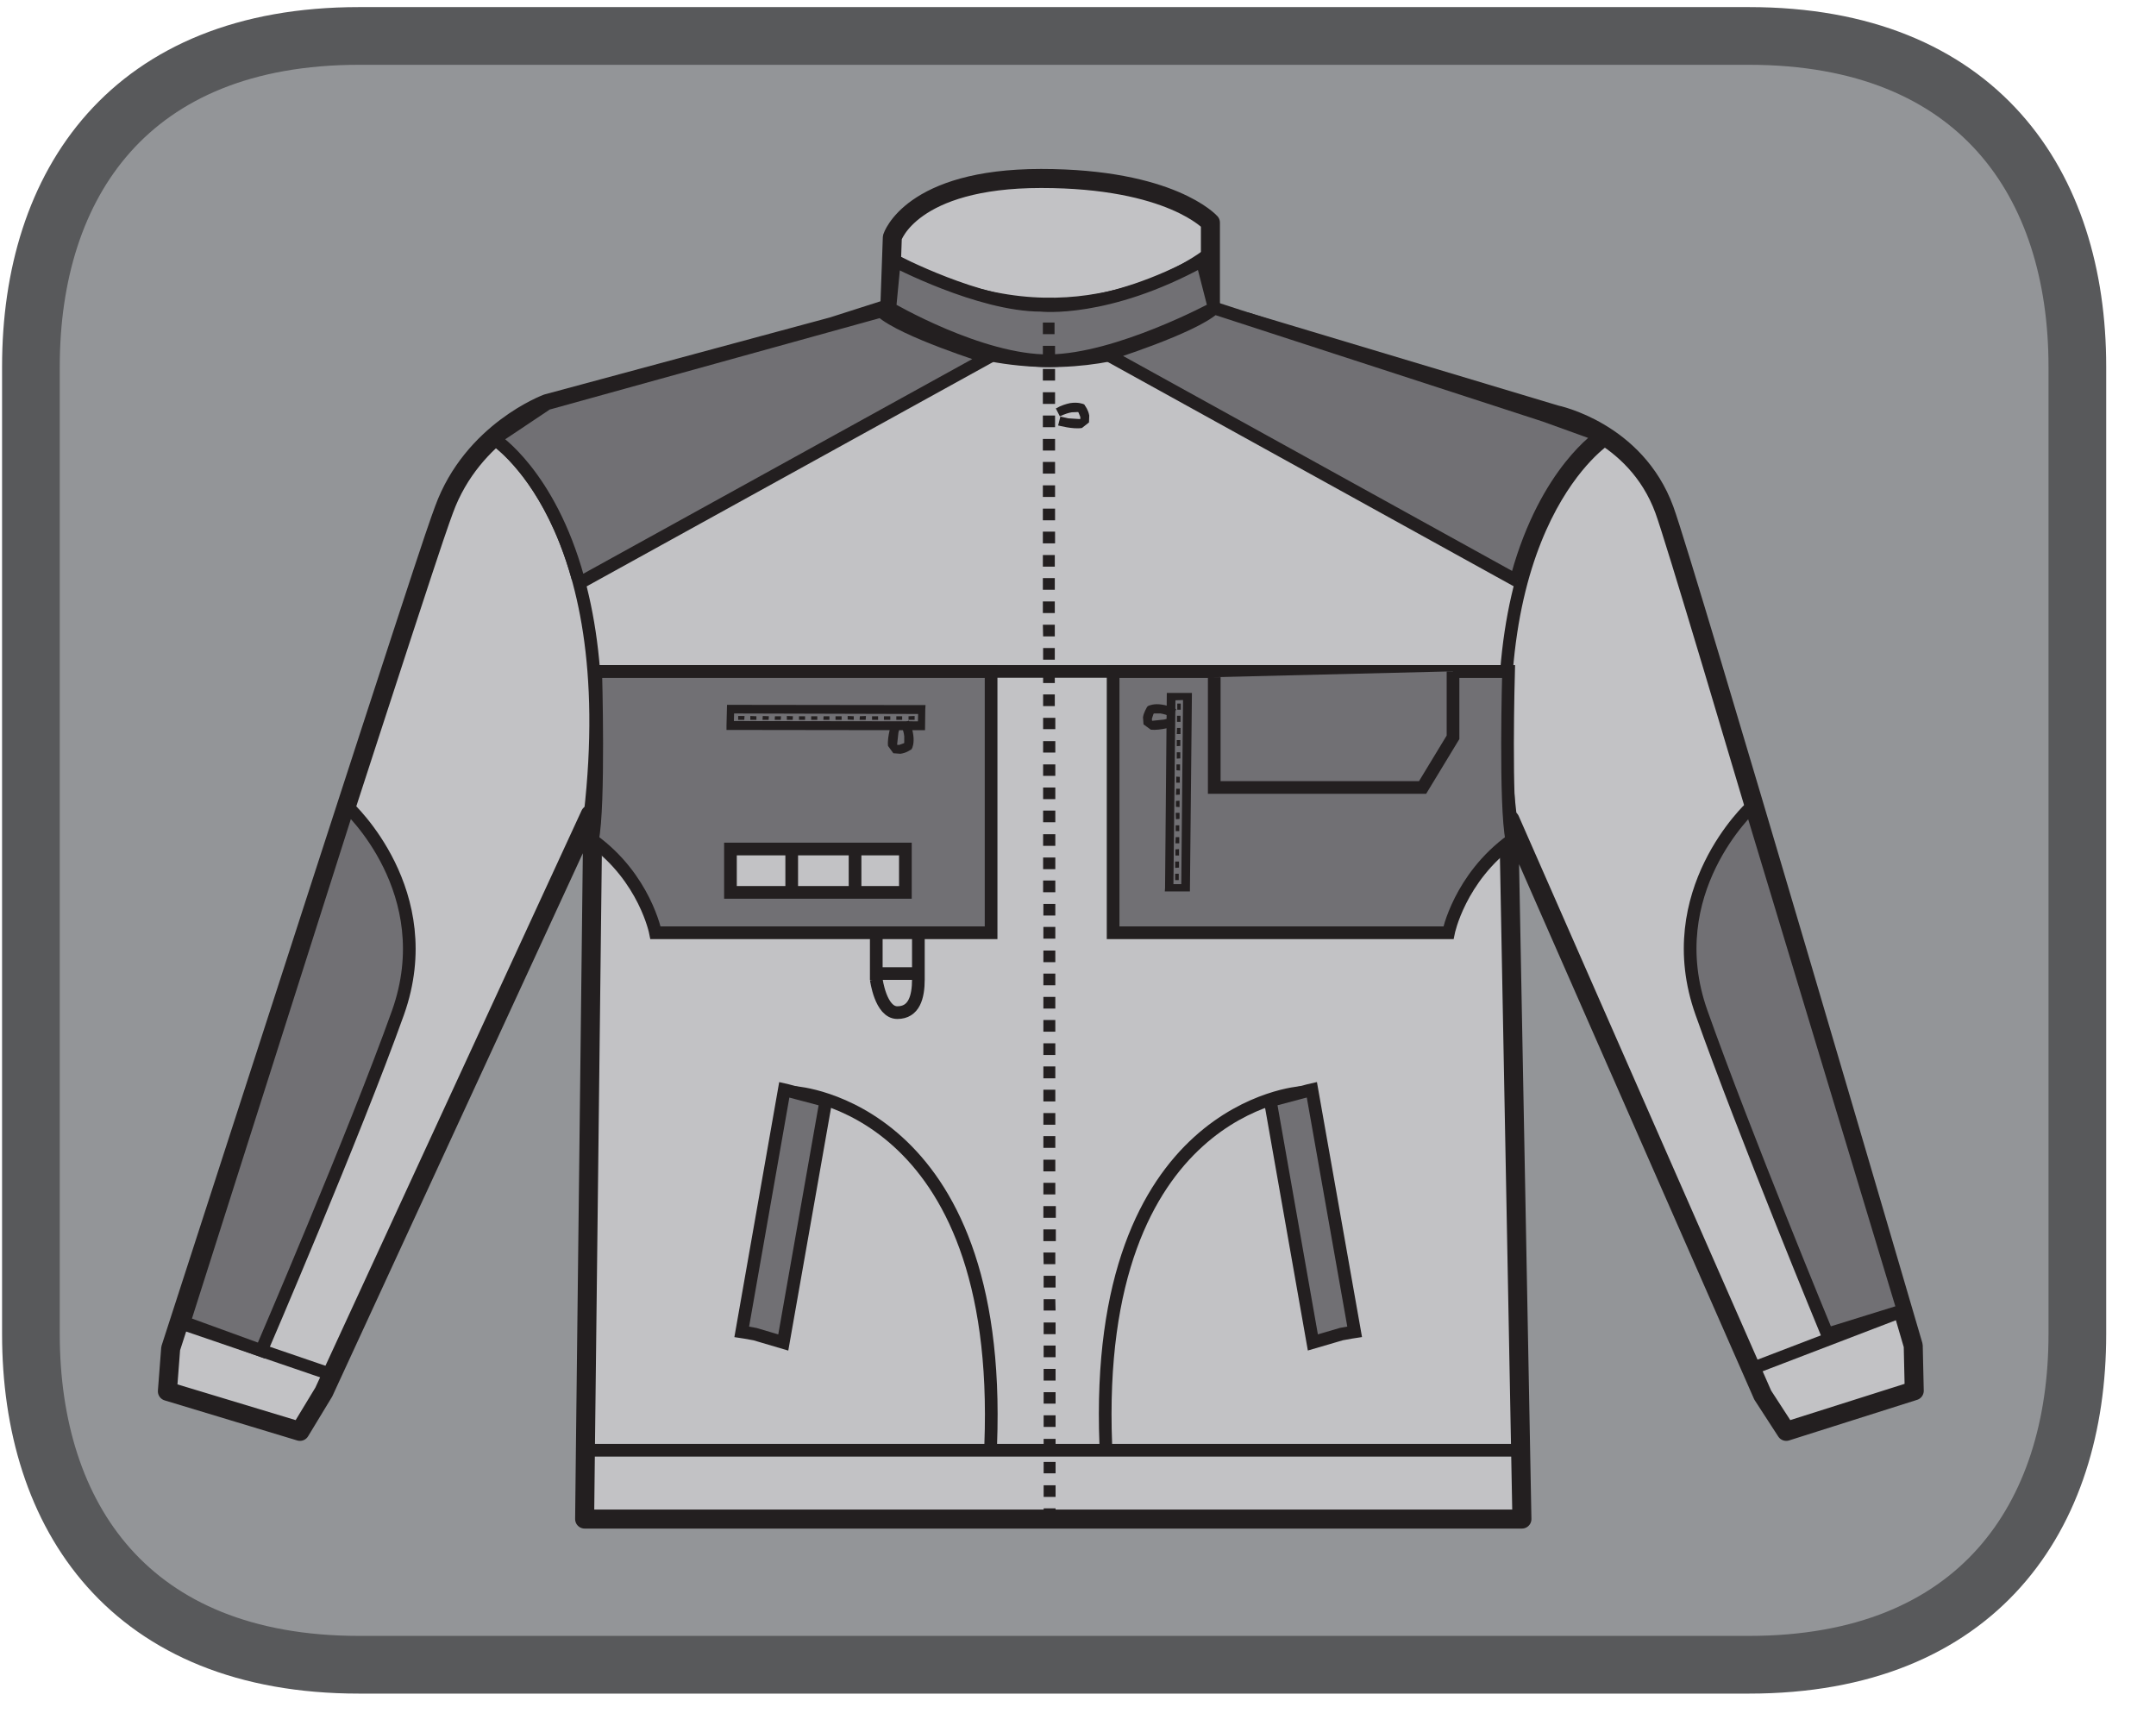
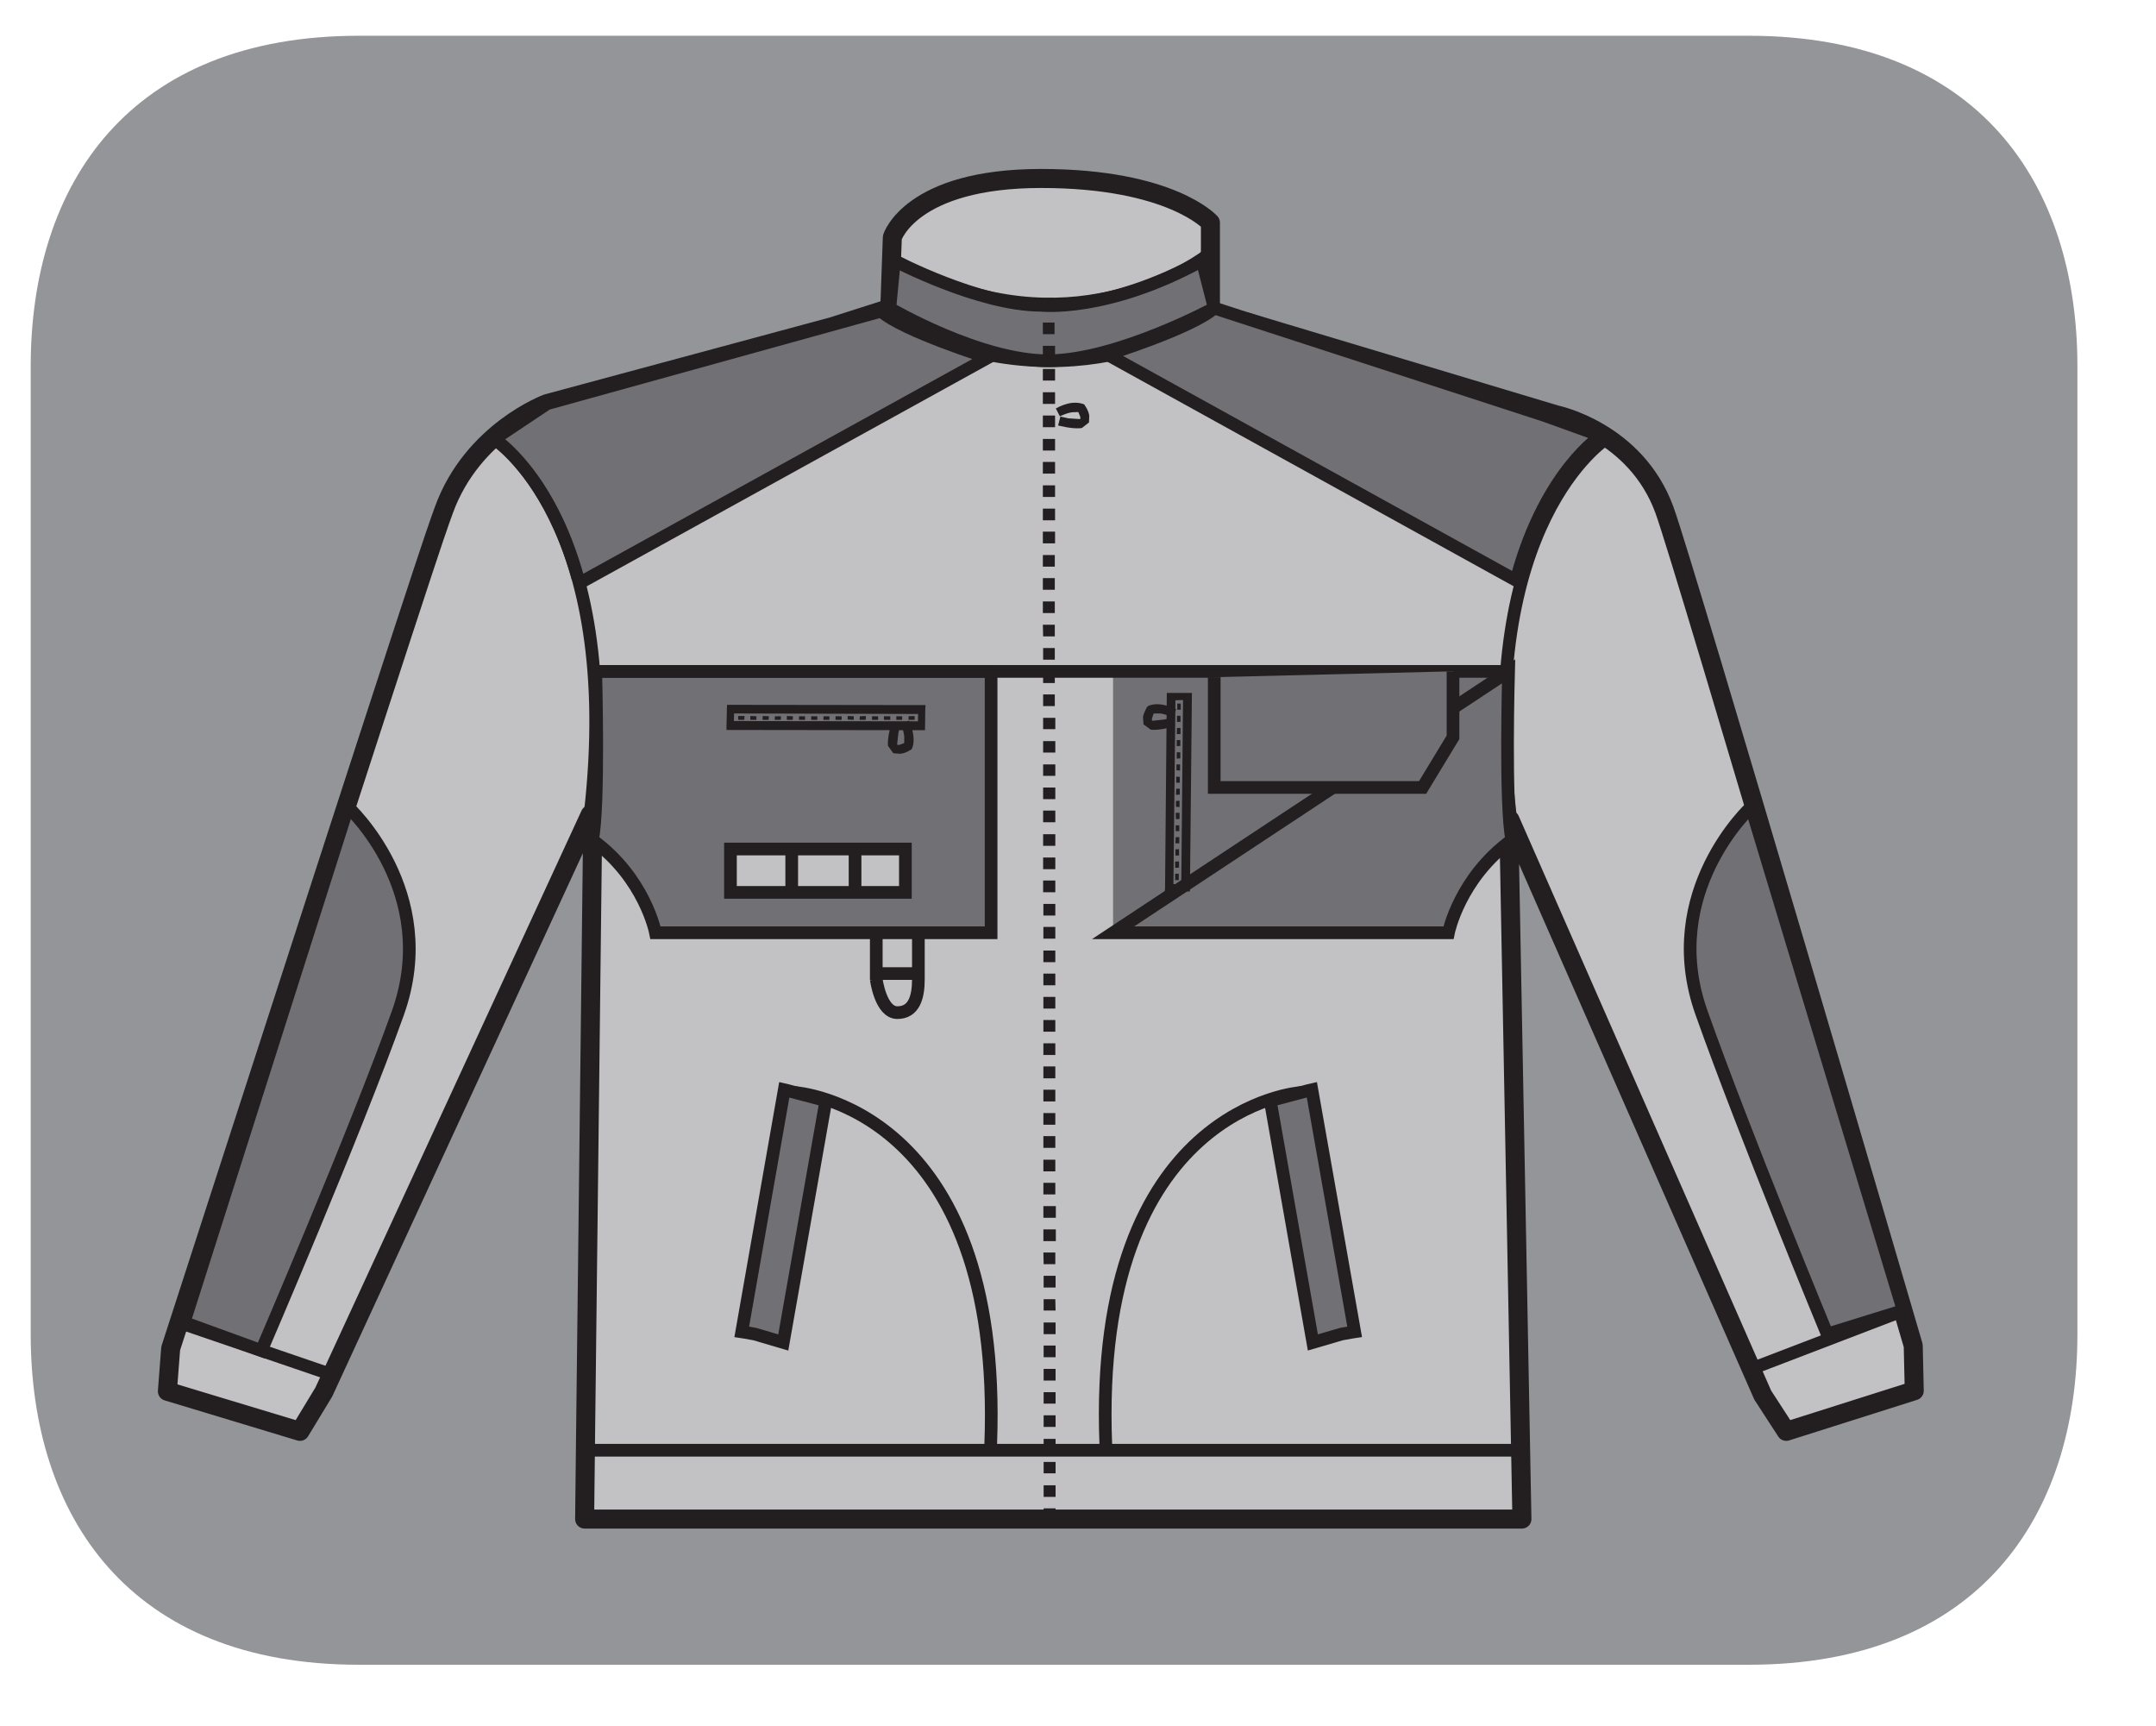
<svg xmlns="http://www.w3.org/2000/svg" width="33.223pt" height="26.595pt" viewBox="0 0 33.223 26.595" version="1.2">
  <defs>
    <clipPath id="clip1">
      <path d="M 0 0.105 L 32.465 0.105 L 32.465 26 L 0 26 Z M 0 0.105 " />
    </clipPath>
    <clipPath id="clip2">
-       <path d="M 0 0.105 L 32.465 0.105 L 32.465 26.094 L 0 26.094 Z M 0 0.105 " />
-     </clipPath>
+       </clipPath>
    <clipPath id="clip3">
      <path d="M 10 0.105 L 22 0.105 L 22 9 L 10 9 Z M 10 0.105 " />
    </clipPath>
  </defs>
  <g id="surface1">
    <g clip-path="url(#clip1)" clip-rule="nonzero">
      <path style=" stroke:none;fill-rule:nonzero;fill:rgb(57.648%,58.432%,59.608%);fill-opacity:1;" d="M 32.012 20.555 C 32.012 23.363 30.488 25.648 26.949 25.648 L 5.531 25.648 C 1.992 25.648 0.473 23.363 0.473 20.555 L 0.473 5.645 C 0.473 2.832 1.992 0.551 5.531 0.551 L 26.949 0.551 C 30.488 0.551 32.012 2.832 32.012 5.645 Z M 32.012 20.555 " />
    </g>
    <g clip-path="url(#clip2)" clip-rule="nonzero">
      <path style="fill:none;stroke-width:0.91;stroke-linecap:butt;stroke-linejoin:miter;stroke:rgb(34.509%,34.901%,35.686%);stroke-opacity:1;stroke-miterlimit:4;" d="M -0.002 -0.002 C -0.002 -2.876 -1.561 -5.215 -5.183 -5.215 L -27.102 -5.215 C -30.724 -5.215 -32.279 -2.876 -32.279 -0.002 L -32.279 15.257 C -32.279 18.136 -30.724 20.47 -27.102 20.47 L -5.183 20.47 C -1.561 20.47 -0.002 18.136 -0.002 15.257 Z M -0.002 -0.002 " transform="matrix(0.977,0,0,-0.977,32.013,20.553)" />
    </g>
    <path style=" stroke:none;fill-rule:nonzero;fill:rgb(76.079%,76.079%,77.255%);fill-opacity:1;" d="M 19.246 4.898 L 18.059 4.527 C 18.059 4.527 18.164 3.574 17.773 3.387 C 17.387 3.203 15.859 2.438 14.438 3.637 L 14.402 4.457 L 12.789 5.004 L 12.855 5 L 8.453 6.191 C 8.453 6.191 7.301 6.609 6.863 7.828 C 6.711 8.25 6.715 8.18 2.652 20.75 L 2.598 21.414 L 4.645 22.027 L 5.012 21.418 L 9.117 12.523 L 9.152 12.578 L 9.031 23.379 L 23.477 23.379 L 23.273 12.598 L 23.293 12.605 L 27.184 21.465 L 27.551 22.027 L 29.527 21.402 L 29.508 20.707 C 29.508 20.707 25.992 8.695 25.672 7.828 C 25.227 6.609 24 6.359 24 6.359 L 19.234 4.93 Z M 19.246 4.898 " />
    <path style=" stroke:none;fill-rule:nonzero;fill:rgb(13.725%,12.157%,12.549%);fill-opacity:1;" d="M 16.305 6.555 C 16.312 6.555 16.531 6.617 16.672 6.594 L 16.781 6.508 L 16.785 6.402 C 16.77 6.316 16.723 6.254 16.719 6.25 L 16.711 6.234 L 16.699 6.227 C 16.688 6.223 16.613 6.191 16.488 6.211 C 16.43 6.223 16.352 6.246 16.27 6.293 L 16.332 6.414 C 16.406 6.379 16.469 6.359 16.516 6.352 L 16.613 6.348 L 16.629 6.352 L 16.633 6.352 L 16.664 6.289 L 16.605 6.332 L 16.621 6.359 L 16.648 6.426 L 16.645 6.473 L 16.672 6.477 L 16.656 6.453 L 16.645 6.473 L 16.672 6.477 L 16.656 6.453 L 16.648 6.457 L 16.461 6.445 L 16.34 6.418 Z M 16.305 6.555 " />
    <path style=" stroke:none;fill-rule:nonzero;fill:rgb(76.079%,76.079%,77.255%);fill-opacity:1;" d="M 13.75 4.949 L 13.75 3.656 C 13.75 3.656 14.035 2.75 16.043 2.75 C 18.051 2.75 18.652 3.43 18.652 3.43 L 18.652 4.855 C 18.652 4.855 16.582 6.371 13.75 4.949 " />
    <g clip-path="url(#clip3)" clip-rule="nonzero">
      <path style="fill:none;stroke-width:0.2;stroke-linecap:butt;stroke-linejoin:miter;stroke:rgb(13.725%,12.157%,12.549%);stroke-opacity:1;stroke-miterlimit:10;" d="M -0 -0.001 C -0 -0.001 -0.66 -0.533 -1.739 -0.721 C -2.159 -0.797 -2.647 -0.821 -3.186 -0.737 C -3.73 -0.653 -4.326 -0.461 -4.961 -0.105 M -4.993 -1.061 L -4.993 0.263 C -4.993 0.263 -4.702 1.186 -2.647 1.186 C -0.596 1.186 0.024 0.495 0.024 0.495 L 0.024 -0.965 C 0.024 -0.965 -2.095 -2.516 -4.993 -1.061 Z M -4.993 -1.061 " transform="matrix(0.977,0,0,-0.977,18.629,3.913)" />
    </g>
    <path style="fill:none;stroke-width:0.3;stroke-linecap:round;stroke-linejoin:round;stroke:rgb(13.725%,12.157%,12.549%);stroke-opacity:1;stroke-miterlimit:10;" d="M -0.001 -0.002 L -4.506 -1.217 C -4.506 -1.217 -5.681 -1.649 -6.133 -2.892 C -6.289 -3.324 -6.281 -3.252 -10.443 -16.116 L -10.495 -16.792 L -8.404 -17.424 L -8.028 -16.804 L -3.826 -7.697 L -3.786 -7.753 L -3.902 -17.719 L -3.914 -18.807 L 10.869 -18.807 L 10.661 -7.773 L 10.681 -7.781 L 14.667 -16.852 L 15.038 -17.424 L 17.057 -16.784 L 17.041 -16.072 C 17.041 -16.072 13.443 -3.784 13.116 -2.892 C 12.66 -1.649 11.405 -1.393 11.405 -1.393 L 6.531 0.07 L 5.956 0.178 L 5.956 1.637 C 5.956 1.637 5.336 2.333 3.285 2.333 C 1.231 2.333 0.939 1.405 0.939 1.405 L 0.899 0.286 Z M -0.001 -0.002 " transform="matrix(0.977,0,0,-0.977,12.833,5.029)" />
    <path style="fill:none;stroke-width:0.2;stroke-linecap:butt;stroke-linejoin:miter;stroke:rgb(13.725%,12.157%,12.549%);stroke-opacity:1;stroke-miterlimit:4;" d="M -0.001 -0 L 2.398 0.919 M -22.383 -0.092 L -24.79 0.731 " transform="matrix(0.977,0,0,-0.977,26.985,21.09)" />
    <path style="fill:none;stroke-width:0.2;stroke-linecap:round;stroke-linejoin:round;stroke:rgb(13.725%,12.157%,12.549%);stroke-opacity:1;stroke-miterlimit:10;" d="M 0 0.002 L -14.755 0.002 M -11.441 5.642 C -11.441 5.642 -8.155 5.427 -8.359 0.09 " transform="matrix(0.977,0,0,-0.977,23.433,22.345)" />
    <path style="fill-rule:nonzero;fill:rgb(44.313%,43.921%,45.49%);fill-opacity:1;stroke-width:0.2;stroke-linecap:butt;stroke-linejoin:miter;stroke:rgb(13.725%,12.157%,12.549%);stroke-opacity:1;stroke-miterlimit:4;" d="M 0.002 -0.001 L 0.054 -0.009 L 0.21 -0.037 L 0.657 -0.169 L 1.329 3.644 L 0.725 3.804 L 0.673 3.816 Z M 0.002 -0.001 " transform="matrix(0.977,0,0,-0.977,11.428,20.518)" />
    <path style="fill:none;stroke-width:0.2;stroke-linecap:round;stroke-linejoin:round;stroke:rgb(13.725%,12.157%,12.549%);stroke-opacity:1;stroke-miterlimit:10;" d="M 0 -0.001 C 0 -0.001 -3.286 -0.217 -3.078 -5.553 " transform="matrix(0.977,0,0,-0.977,20.047,16.831)" />
    <path style="fill-rule:nonzero;fill:rgb(44.313%,43.921%,45.49%);fill-opacity:1;stroke-width:0.2;stroke-linecap:butt;stroke-linejoin:miter;stroke:rgb(13.725%,12.157%,12.549%);stroke-opacity:1;stroke-miterlimit:4;" d="M -0.001 0.001 L -0.053 -0.011 L -0.657 -0.171 L 0.015 -3.984 L 0.466 -3.852 L 0.622 -3.824 L 0.674 -3.816 Z M -0.001 0.001 " transform="matrix(0.977,0,0,-0.977,20.216,16.79)" />
    <path style="fill:none;stroke-width:0.2;stroke-linecap:round;stroke-linejoin:round;stroke:rgb(13.725%,12.157%,12.549%);stroke-opacity:1;stroke-miterlimit:10;" d="M -0.001 -0 C 0.531 4.625 -1.512 5.924 -1.512 5.924 M 16.022 5.924 C 16.022 5.924 13.979 4.625 14.511 -0 " transform="matrix(0.977,0,0,-0.977,9.094,12.551)" />
    <path style="fill-rule:nonzero;fill:rgb(44.313%,43.921%,45.49%);fill-opacity:1;stroke-width:0.2;stroke-linecap:butt;stroke-linejoin:miter;stroke:rgb(13.725%,12.157%,12.549%);stroke-opacity:1;stroke-miterlimit:4;" d="M -0.001 0.002 L 6.467 3.571 C 6.467 3.571 5.128 3.991 4.78 4.303 L -0.488 2.844 L -1.32 2.288 C -1.32 2.288 -0.456 1.74 -0.001 0.093 " transform="matrix(0.977,0,0,-0.977,8.907,8.998)" />
    <path style="fill-rule:nonzero;fill:rgb(44.313%,43.921%,45.49%);fill-opacity:1;stroke-width:0.2;stroke-linecap:butt;stroke-linejoin:miter;stroke:rgb(13.725%,12.157%,12.549%);stroke-opacity:1;stroke-miterlimit:4;" d="M 0.001 0 L -6.468 3.574 C -6.468 3.574 -5.128 3.994 -4.781 4.306 L 0.432 2.611 L 1.32 2.291 C 1.32 2.291 0.46 1.743 0.001 0.092 " transform="matrix(0.977,0,0,-0.977,23.382,8.953)" />
    <path style=" stroke:none;fill-rule:nonzero;fill:rgb(44.313%,43.921%,45.49%);fill-opacity:1;" d="M 9.129 12.941 C 9.938 13.527 10.102 14.371 10.102 14.371 L 15.273 14.371 L 15.273 10.344 L 9.18 10.344 C 9.18 10.344 9.238 12.426 9.129 12.941 " />
    <path style="fill:none;stroke-width:0.2;stroke-linecap:butt;stroke-linejoin:miter;stroke:rgb(13.725%,12.157%,12.549%);stroke-opacity:1;stroke-miterlimit:4;" d="M 0.001 0.001 C 0.829 -0.599 0.996 -1.462 0.996 -1.462 L 6.289 -1.462 L 6.289 2.659 L 0.053 2.659 C 0.053 2.659 0.113 0.529 0.001 0.001 Z M 0.001 0.001 " transform="matrix(0.977,0,0,-0.977,9.128,12.942)" />
    <path style=" stroke:none;fill-rule:nonzero;fill:rgb(44.313%,43.921%,45.49%);fill-opacity:1;" d="M 23.297 12.941 C 22.488 13.527 22.32 14.371 22.32 14.371 L 17.152 14.371 L 17.152 10.344 L 23.246 10.344 C 23.246 10.344 23.188 12.426 23.297 12.941 " />
-     <path style="fill:none;stroke-width:0.2;stroke-linecap:butt;stroke-linejoin:miter;stroke:rgb(13.725%,12.157%,12.549%);stroke-opacity:1;stroke-miterlimit:4;" d="M -0 0.001 C -0.828 -0.599 -1 -1.462 -1 -1.462 L -6.289 -1.462 L -6.289 2.659 L -0.052 2.659 C -0.052 2.659 -0.112 0.529 -0 0.001 Z M -0 0.001 " transform="matrix(0.977,0,0,-0.977,23.297,12.942)" />
+     <path style="fill:none;stroke-width:0.2;stroke-linecap:butt;stroke-linejoin:miter;stroke:rgb(13.725%,12.157%,12.549%);stroke-opacity:1;stroke-miterlimit:4;" d="M -0 0.001 C -0.828 -0.599 -1 -1.462 -1 -1.462 L -6.289 -1.462 L -0.052 2.659 C -0.052 2.659 -0.112 0.529 -0 0.001 Z M -0 0.001 " transform="matrix(0.977,0,0,-0.977,23.297,12.942)" />
    <path style="fill-rule:nonzero;fill:rgb(44.313%,43.921%,45.49%);fill-opacity:1;stroke-width:0.2;stroke-linecap:butt;stroke-linejoin:miter;stroke:rgb(13.725%,12.157%,12.549%);stroke-opacity:1;stroke-miterlimit:4;" d="M -0.001 0.001 C -0.001 0.001 -1.516 -0.818 -2.603 -0.83 C -3.687 -0.842 -5.118 -0.003 -5.118 -0.003 L -5.046 0.749 C -5.046 0.749 -3.707 0.045 -2.735 0.045 C -2.735 0.045 -1.696 -0.075 -0.193 0.749 Z M -0.001 0.001 " transform="matrix(0.977,0,0,-0.977,18.712,4.747)" />
    <path style=" stroke:none;fill-rule:nonzero;fill:rgb(13.725%,12.157%,12.549%);fill-opacity:1;" d="M 16.07 4.793 L 16.25 4.793 L 16.25 4.613 L 16.07 4.613 Z M 16.07 5.148 L 16.25 5.148 L 16.25 4.969 L 16.07 4.969 Z M 16.07 5.508 L 16.258 5.508 L 16.258 5.328 L 16.07 5.328 Z M 16.07 5.863 L 16.258 5.863 L 16.258 5.684 L 16.07 5.684 Z M 16.07 6.223 L 16.258 6.223 L 16.258 6.043 L 16.07 6.043 Z M 16.07 6.582 L 16.258 6.582 L 16.258 6.402 L 16.07 6.402 Z M 16.07 6.941 L 16.258 6.941 L 16.258 6.762 L 16.07 6.762 Z M 16.07 7.297 L 16.258 7.297 L 16.258 7.117 L 16.07 7.117 Z M 16.07 7.656 L 16.258 7.656 L 16.258 7.477 L 16.07 7.477 Z M 16.07 8.016 L 16.258 8.016 L 16.258 7.836 L 16.07 7.836 Z M 16.07 8.371 L 16.258 8.371 L 16.258 8.191 L 16.07 8.191 Z M 16.07 8.551 L 16.07 8.73 L 16.254 8.73 L 16.254 8.551 Z M 16.07 9.086 L 16.254 9.086 L 16.254 8.906 L 16.07 8.906 Z M 16.07 9.445 L 16.254 9.445 L 16.254 9.266 L 16.07 9.266 Z M 16.07 9.625 L 16.074 9.805 L 16.254 9.805 L 16.254 9.625 Z M 16.074 10.164 L 16.254 10.164 L 16.254 9.984 L 16.074 9.984 Z M 16.074 10.523 L 16.254 10.523 L 16.254 10.344 L 16.074 10.344 Z M 16.074 10.879 L 16.254 10.879 L 16.254 10.699 L 16.074 10.699 Z M 16.074 11.234 L 16.262 11.234 L 16.262 11.059 L 16.074 11.059 Z M 16.074 11.594 L 16.262 11.594 L 16.262 11.418 L 16.074 11.418 Z M 16.074 11.953 L 16.262 11.953 L 16.262 11.777 L 16.074 11.777 Z M 16.074 12.312 L 16.262 12.312 L 16.262 12.133 L 16.074 12.133 Z M 16.074 12.668 L 16.262 12.668 L 16.262 12.488 L 16.074 12.488 Z M 16.074 13.031 L 16.262 13.031 L 16.262 12.852 L 16.074 12.852 Z M 16.074 13.391 L 16.262 13.391 L 16.262 13.211 L 16.074 13.211 Z M 16.074 13.746 L 16.262 13.746 L 16.262 13.566 L 16.074 13.566 Z M 16.078 14.105 L 16.262 14.105 L 16.262 13.926 L 16.078 13.926 Z M 16.078 14.461 L 16.262 14.461 L 16.262 14.281 L 16.078 14.281 Z M 16.078 14.824 L 16.262 14.824 L 16.262 14.645 L 16.078 14.645 Z M 16.078 15 L 16.078 15.18 L 16.262 15.18 L 16.262 15 Z M 16.078 15.539 L 16.262 15.539 L 16.262 15.359 L 16.078 15.359 Z M 16.078 15.895 L 16.262 15.895 L 16.262 15.715 L 16.078 15.715 Z M 16.078 16.254 L 16.262 16.254 L 16.262 16.074 L 16.078 16.074 Z M 16.078 16.613 L 16.262 16.613 L 16.262 16.43 L 16.078 16.43 Z M 16.078 16.969 L 16.262 16.969 L 16.262 16.789 L 16.078 16.789 Z M 16.078 17.328 L 16.262 17.328 L 16.262 17.148 L 16.078 17.148 Z M 16.078 17.684 L 16.262 17.684 L 16.262 17.504 L 16.078 17.504 Z M 16.078 18.047 L 16.262 18.047 L 16.262 17.867 L 16.078 17.867 Z M 16.078 18.402 L 16.262 18.402 L 16.262 18.223 L 16.078 18.223 Z M 16.078 18.762 L 16.27 18.762 L 16.27 18.582 L 16.078 18.582 Z M 16.078 19.121 L 16.27 19.121 L 16.27 18.941 L 16.078 18.941 Z M 16.078 19.297 L 16.082 19.477 L 16.262 19.477 L 16.262 19.297 Z M 16.082 19.836 L 16.266 19.836 L 16.266 19.656 L 16.082 19.656 Z M 16.082 20.016 L 16.082 20.191 L 16.266 20.191 L 16.262 20.016 Z M 16.082 20.555 L 16.266 20.555 L 16.266 20.375 L 16.082 20.375 Z M 16.082 20.91 L 16.266 20.91 L 16.266 20.73 L 16.082 20.73 Z M 16.082 21.27 L 16.266 21.27 L 16.266 21.09 L 16.082 21.09 Z M 16.082 21.625 L 16.266 21.625 L 16.266 21.449 L 16.082 21.449 Z M 16.082 21.984 L 16.266 21.984 L 16.266 21.805 L 16.082 21.805 Z M 16.082 22.344 L 16.266 22.344 L 16.266 22.168 L 16.082 22.168 Z M 16.082 22.699 L 16.266 22.699 L 16.266 22.523 L 16.082 22.523 Z M 16.082 23.062 L 16.266 23.062 L 16.266 22.883 L 16.082 22.883 Z M 16.082 23.238 L 16.086 23.395 L 16.266 23.395 L 16.266 23.238 Z M 16.082 23.238 " />
    <path style="fill:none;stroke-width:0.2;stroke-linecap:butt;stroke-linejoin:miter;stroke:rgb(13.725%,12.157%,12.549%);stroke-opacity:1;stroke-miterlimit:4;" d="M -0.001 -0.002 L 14.35 -0.002 " transform="matrix(0.977,0,0,-0.977,9.181,10.342)" />
    <path style=" stroke:none;fill-rule:nonzero;fill:rgb(76.079%,76.079%,77.255%);fill-opacity:1;" d="M 11.258 13.746 L 13.953 13.746 L 13.953 13.078 L 11.258 13.078 Z M 11.258 13.746 " />
    <path style="fill:none;stroke-width:0.2;stroke-linecap:butt;stroke-linejoin:miter;stroke:rgb(13.725%,12.157%,12.549%);stroke-opacity:1;stroke-miterlimit:4;" d="M 14.28 12.636 L 11.521 12.636 L 11.521 13.32 L 14.28 13.32 Z M 14.28 12.636 " transform="matrix(0.977,0,0,-0.977,0,26.094)" />
    <path style="fill:none;stroke-width:0.2;stroke-linecap:butt;stroke-linejoin:miter;stroke:rgb(13.725%,12.157%,12.549%);stroke-opacity:1;stroke-miterlimit:4;" d="M -0.001 -0 L -0.001 -0.696 " transform="matrix(0.977,0,0,-0.977,12.201,13.066)" />
    <path style="fill:none;stroke-width:0.2;stroke-linecap:butt;stroke-linejoin:miter;stroke:rgb(13.725%,12.157%,12.549%);stroke-opacity:1;stroke-miterlimit:4;" d="M -0.001 0.001 L -0.001 -0.647 " transform="matrix(0.977,0,0,-0.977,13.177,13.079)" />
    <path style="fill:none;stroke-width:0.2;stroke-linecap:butt;stroke-linejoin:miter;stroke:rgb(13.725%,12.157%,12.549%);stroke-opacity:1;stroke-miterlimit:4;" d="M -0.001 0 L -0.001 -0.643 L 0.663 -0.643 L 0.663 -0.052 M -0.001 -0.735 C -0.001 -0.735 0.067 -1.259 0.331 -1.259 C 0.595 -1.259 0.663 -1.015 0.663 -0.735 " transform="matrix(0.977,0,0,-0.977,13.504,14.371)" />
    <path style=" stroke:none;fill-rule:nonzero;fill:rgb(13.725%,12.157%,12.549%);fill-opacity:1;" d="M 13.062 11.086 L 13.156 11.09 L 13.156 11.035 L 13.062 11.031 Z M 11.562 11.09 L 11.656 11.09 L 11.656 11.035 L 11.562 11.031 Z M 14 11.035 L 14 11.09 L 14.094 11.09 L 14.094 11.031 Z M 13.25 11.035 L 13.246 11.09 L 13.34 11.09 L 13.344 11.031 Z M 12.125 11.09 L 12.215 11.09 L 12.219 11.035 L 12.125 11.031 Z M 11.75 11.09 L 11.844 11.09 L 11.848 11.035 L 11.754 11.031 Z M 11.375 11.031 L 11.375 11.09 L 11.469 11.09 L 11.473 11.031 Z M 13.812 11.035 L 13.812 11.09 L 13.902 11.09 L 13.902 11.035 Z M 13.621 11.09 L 13.719 11.09 L 13.719 11.035 L 13.621 11.035 Z M 13.438 11.09 L 13.531 11.09 L 13.531 11.035 L 13.438 11.035 Z M 12.312 11.09 L 12.406 11.09 L 12.406 11.035 L 12.312 11.035 Z M 11.941 11.035 L 11.938 11.09 L 12.031 11.09 L 12.035 11.035 Z M 12.875 11.035 L 12.875 11.09 L 12.969 11.09 L 12.969 11.035 Z M 12.691 11.035 L 12.688 11.09 L 12.781 11.09 L 12.781 11.035 Z M 12.5 11.09 L 12.594 11.09 L 12.594 11.035 L 12.5 11.035 Z M 12.5 11.09 " />
    <path style=" stroke:none;fill-rule:nonzero;fill:rgb(13.725%,12.157%,12.549%);fill-opacity:1;" d="M 11.195 11.176 L 11.195 11.246 L 11.25 11.246 L 14.254 11.25 L 14.258 10.93 L 14.262 10.863 L 11.203 10.859 Z M 11.309 11.109 L 11.312 10.992 L 14.148 11 L 14.145 11.113 Z M 11.309 11.109 " />
    <path style=" stroke:none;fill-rule:nonzero;fill:rgb(13.725%,12.157%,12.549%);fill-opacity:1;" d="M 13.738 11.129 C 13.742 11.137 13.668 11.352 13.684 11.492 L 13.766 11.605 L 13.875 11.613 C 13.961 11.602 14.02 11.559 14.027 11.555 L 14.043 11.547 L 14.051 11.535 C 14.059 11.523 14.09 11.453 14.074 11.328 C 14.066 11.266 14.047 11.188 14.004 11.102 L 13.879 11.16 C 13.914 11.234 13.93 11.297 13.934 11.344 L 13.934 11.445 L 13.93 11.461 L 13.93 11.465 L 13.988 11.496 L 13.949 11.438 L 13.922 11.453 L 13.855 11.477 L 13.809 11.473 L 13.801 11.5 L 13.828 11.484 L 13.809 11.473 L 13.801 11.5 L 13.828 11.484 L 13.824 11.473 L 13.844 11.289 L 13.875 11.168 Z M 13.738 11.129 " />
    <path style=" stroke:none;fill-rule:nonzero;fill:rgb(13.725%,12.157%,12.549%);fill-opacity:1;" d="M 18.141 10.934 L 18.195 10.934 L 18.195 10.84 L 18.141 10.84 Z M 18.137 11.027 L 18.137 11.121 L 18.191 11.121 L 18.191 11.027 Z M 18.137 11.215 L 18.133 11.309 L 18.191 11.309 L 18.191 11.215 Z M 18.133 11.402 L 18.133 11.496 L 18.188 11.492 L 18.188 11.402 Z M 18.133 11.59 L 18.133 11.688 L 18.188 11.684 L 18.188 11.59 Z M 18.129 11.777 L 18.129 11.867 L 18.184 11.871 L 18.184 11.777 Z M 18.125 12.059 L 18.18 12.059 L 18.18 11.969 L 18.125 11.965 Z M 18.125 12.152 L 18.121 12.246 L 18.18 12.242 L 18.18 12.152 Z M 18.121 12.34 L 18.121 12.43 L 18.176 12.434 L 18.176 12.336 Z M 18.117 12.523 L 18.121 12.621 L 18.176 12.617 L 18.176 12.523 Z M 18.117 12.715 L 18.117 12.805 L 18.172 12.805 L 18.172 12.715 Z M 18.117 12.898 L 18.113 12.992 L 18.172 12.992 L 18.172 12.898 Z M 18.113 13.086 L 18.113 13.18 L 18.168 13.18 L 18.168 13.082 Z M 18.109 13.273 L 18.109 13.371 L 18.168 13.367 L 18.168 13.273 Z M 18.109 13.461 L 18.109 13.559 L 18.164 13.559 L 18.164 13.461 Z M 18.109 13.461 " />
    <path style=" stroke:none;fill-rule:nonzero;fill:rgb(13.725%,12.157%,12.549%);fill-opacity:1;" d="M 18.301 10.676 L 17.98 10.676 L 17.953 13.68 L 17.949 13.734 L 18.336 13.734 L 18.367 10.676 Z M 18.113 10.789 L 18.23 10.785 L 18.203 13.621 L 18.082 13.621 Z M 18.113 10.789 " />
    <path style=" stroke:none;fill-rule:nonzero;fill:rgb(13.725%,12.157%,12.549%);fill-opacity:1;" d="M 18.094 11.191 C 18.09 11.191 17.875 11.258 17.734 11.242 L 17.621 11.16 L 17.613 11.051 C 17.625 10.969 17.672 10.906 17.672 10.898 L 17.68 10.887 L 17.695 10.875 C 17.707 10.871 17.777 10.836 17.902 10.855 C 17.965 10.863 18.039 10.887 18.125 10.926 L 18.066 11.051 C 17.992 11.016 17.93 11 17.883 10.992 L 17.785 10.992 L 17.766 10.996 L 17.734 10.938 L 17.789 10.977 L 17.773 11.004 L 17.75 11.074 L 17.754 11.117 L 17.727 11.125 L 17.742 11.102 L 17.754 11.117 L 17.727 11.125 L 17.742 11.102 L 17.754 11.105 L 17.938 11.086 L 18.059 11.055 Z M 18.094 11.191 " />
    <path style="fill-rule:nonzero;fill:rgb(44.313%,43.921%,45.49%);fill-opacity:1;stroke-width:0.2;stroke-linecap:butt;stroke-linejoin:miter;stroke:rgb(13.725%,12.157%,12.549%);stroke-opacity:1;stroke-miterlimit:4;" d="M -0.001 -0.001 L -0.001 -1.74 L 3.285 -1.74 L 3.765 -0.949 L 3.765 0.091 " transform="matrix(0.977,0,0,-0.977,18.712,10.432)" />
    <path style="fill-rule:nonzero;fill:rgb(44.313%,43.921%,45.49%);fill-opacity:1;stroke-width:0.2;stroke-linecap:butt;stroke-linejoin:miter;stroke:rgb(13.725%,12.157%,12.549%);stroke-opacity:1;stroke-miterlimit:4;" d="M -0.001 -0.001 C -0.001 -0.001 -1.46 -1.34 -0.784 -3.243 C -0.109 -5.146 1.199 -8.312 1.199 -8.312 L 2.398 -7.94 Z M -0.001 -0.001 " transform="matrix(0.977,0,0,-0.977,26.985,12.433)" />
    <path style="fill-rule:nonzero;fill:rgb(44.313%,43.921%,45.49%);fill-opacity:1;stroke-width:0.2;stroke-linecap:butt;stroke-linejoin:miter;stroke:rgb(13.725%,12.157%,12.549%);stroke-opacity:1;stroke-miterlimit:4;" d="M -0.002 -0.001 C -0.002 -0.001 1.462 -1.34 0.786 -3.243 C 0.106 -5.146 -1.369 -8.572 -1.369 -8.572 L -2.588 -8.128 Z M -0.002 -0.001 " transform="matrix(0.977,0,0,-0.977,5.365,12.433)" />
  </g>
</svg>